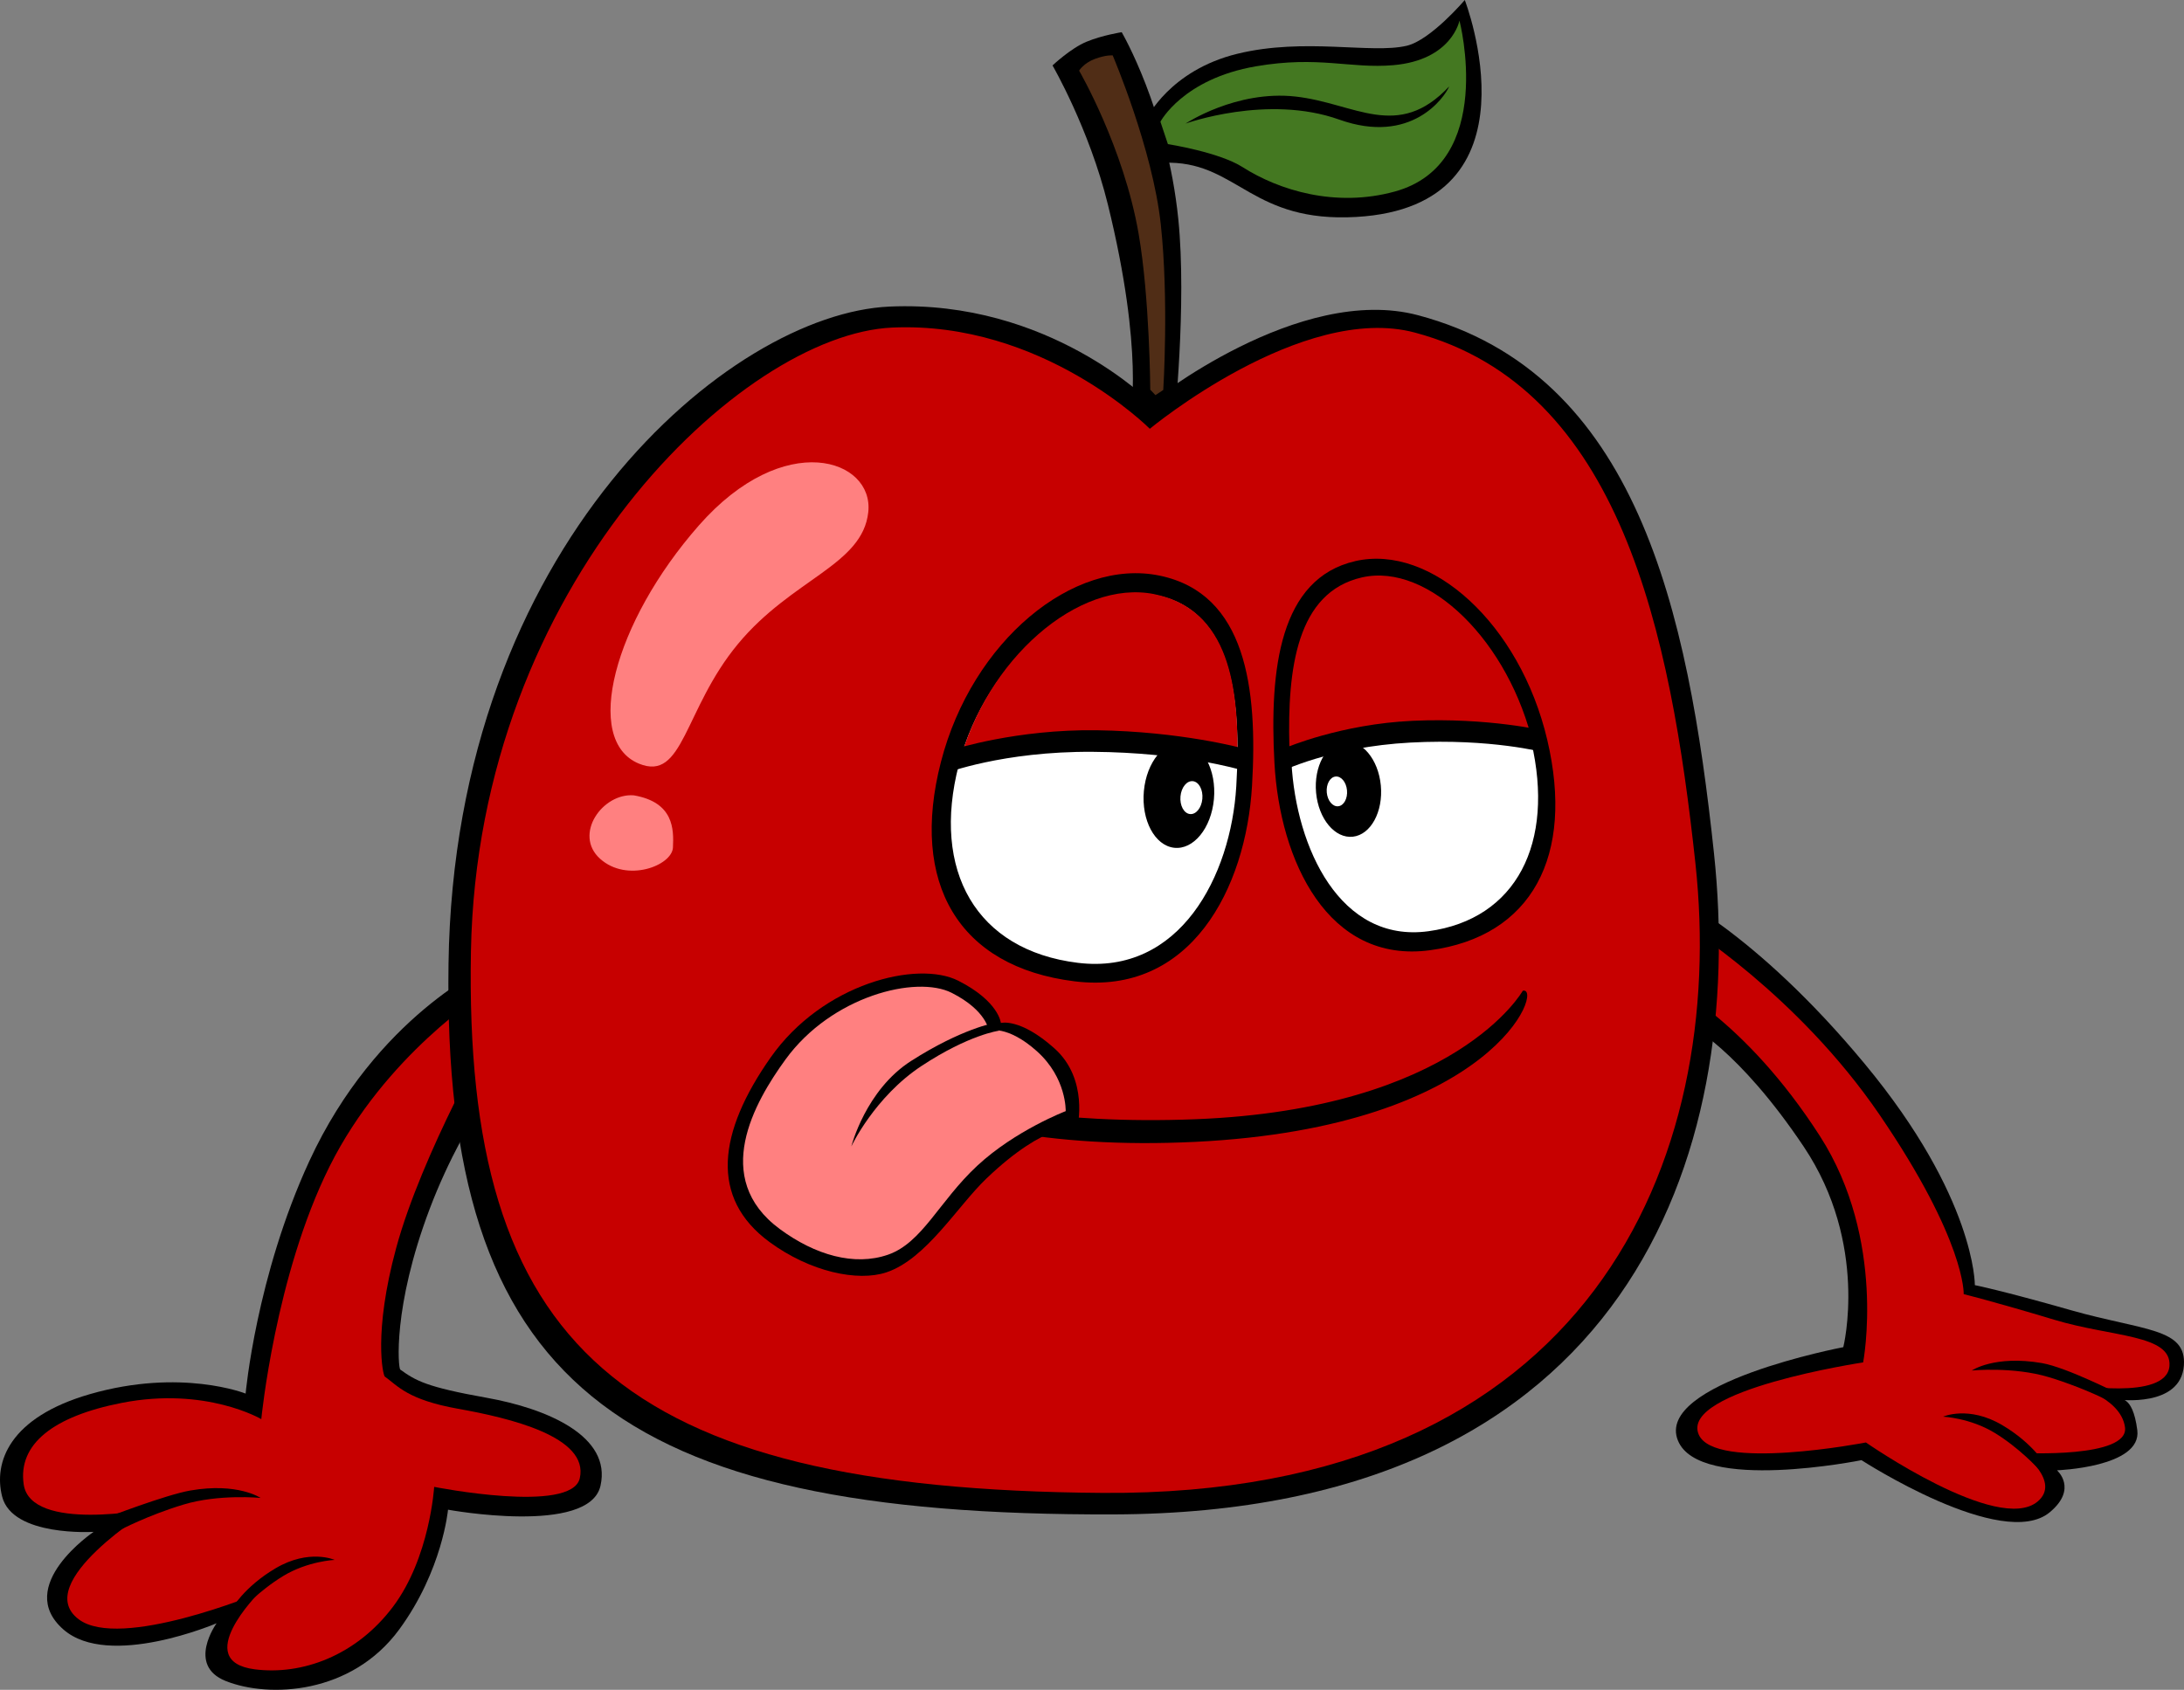
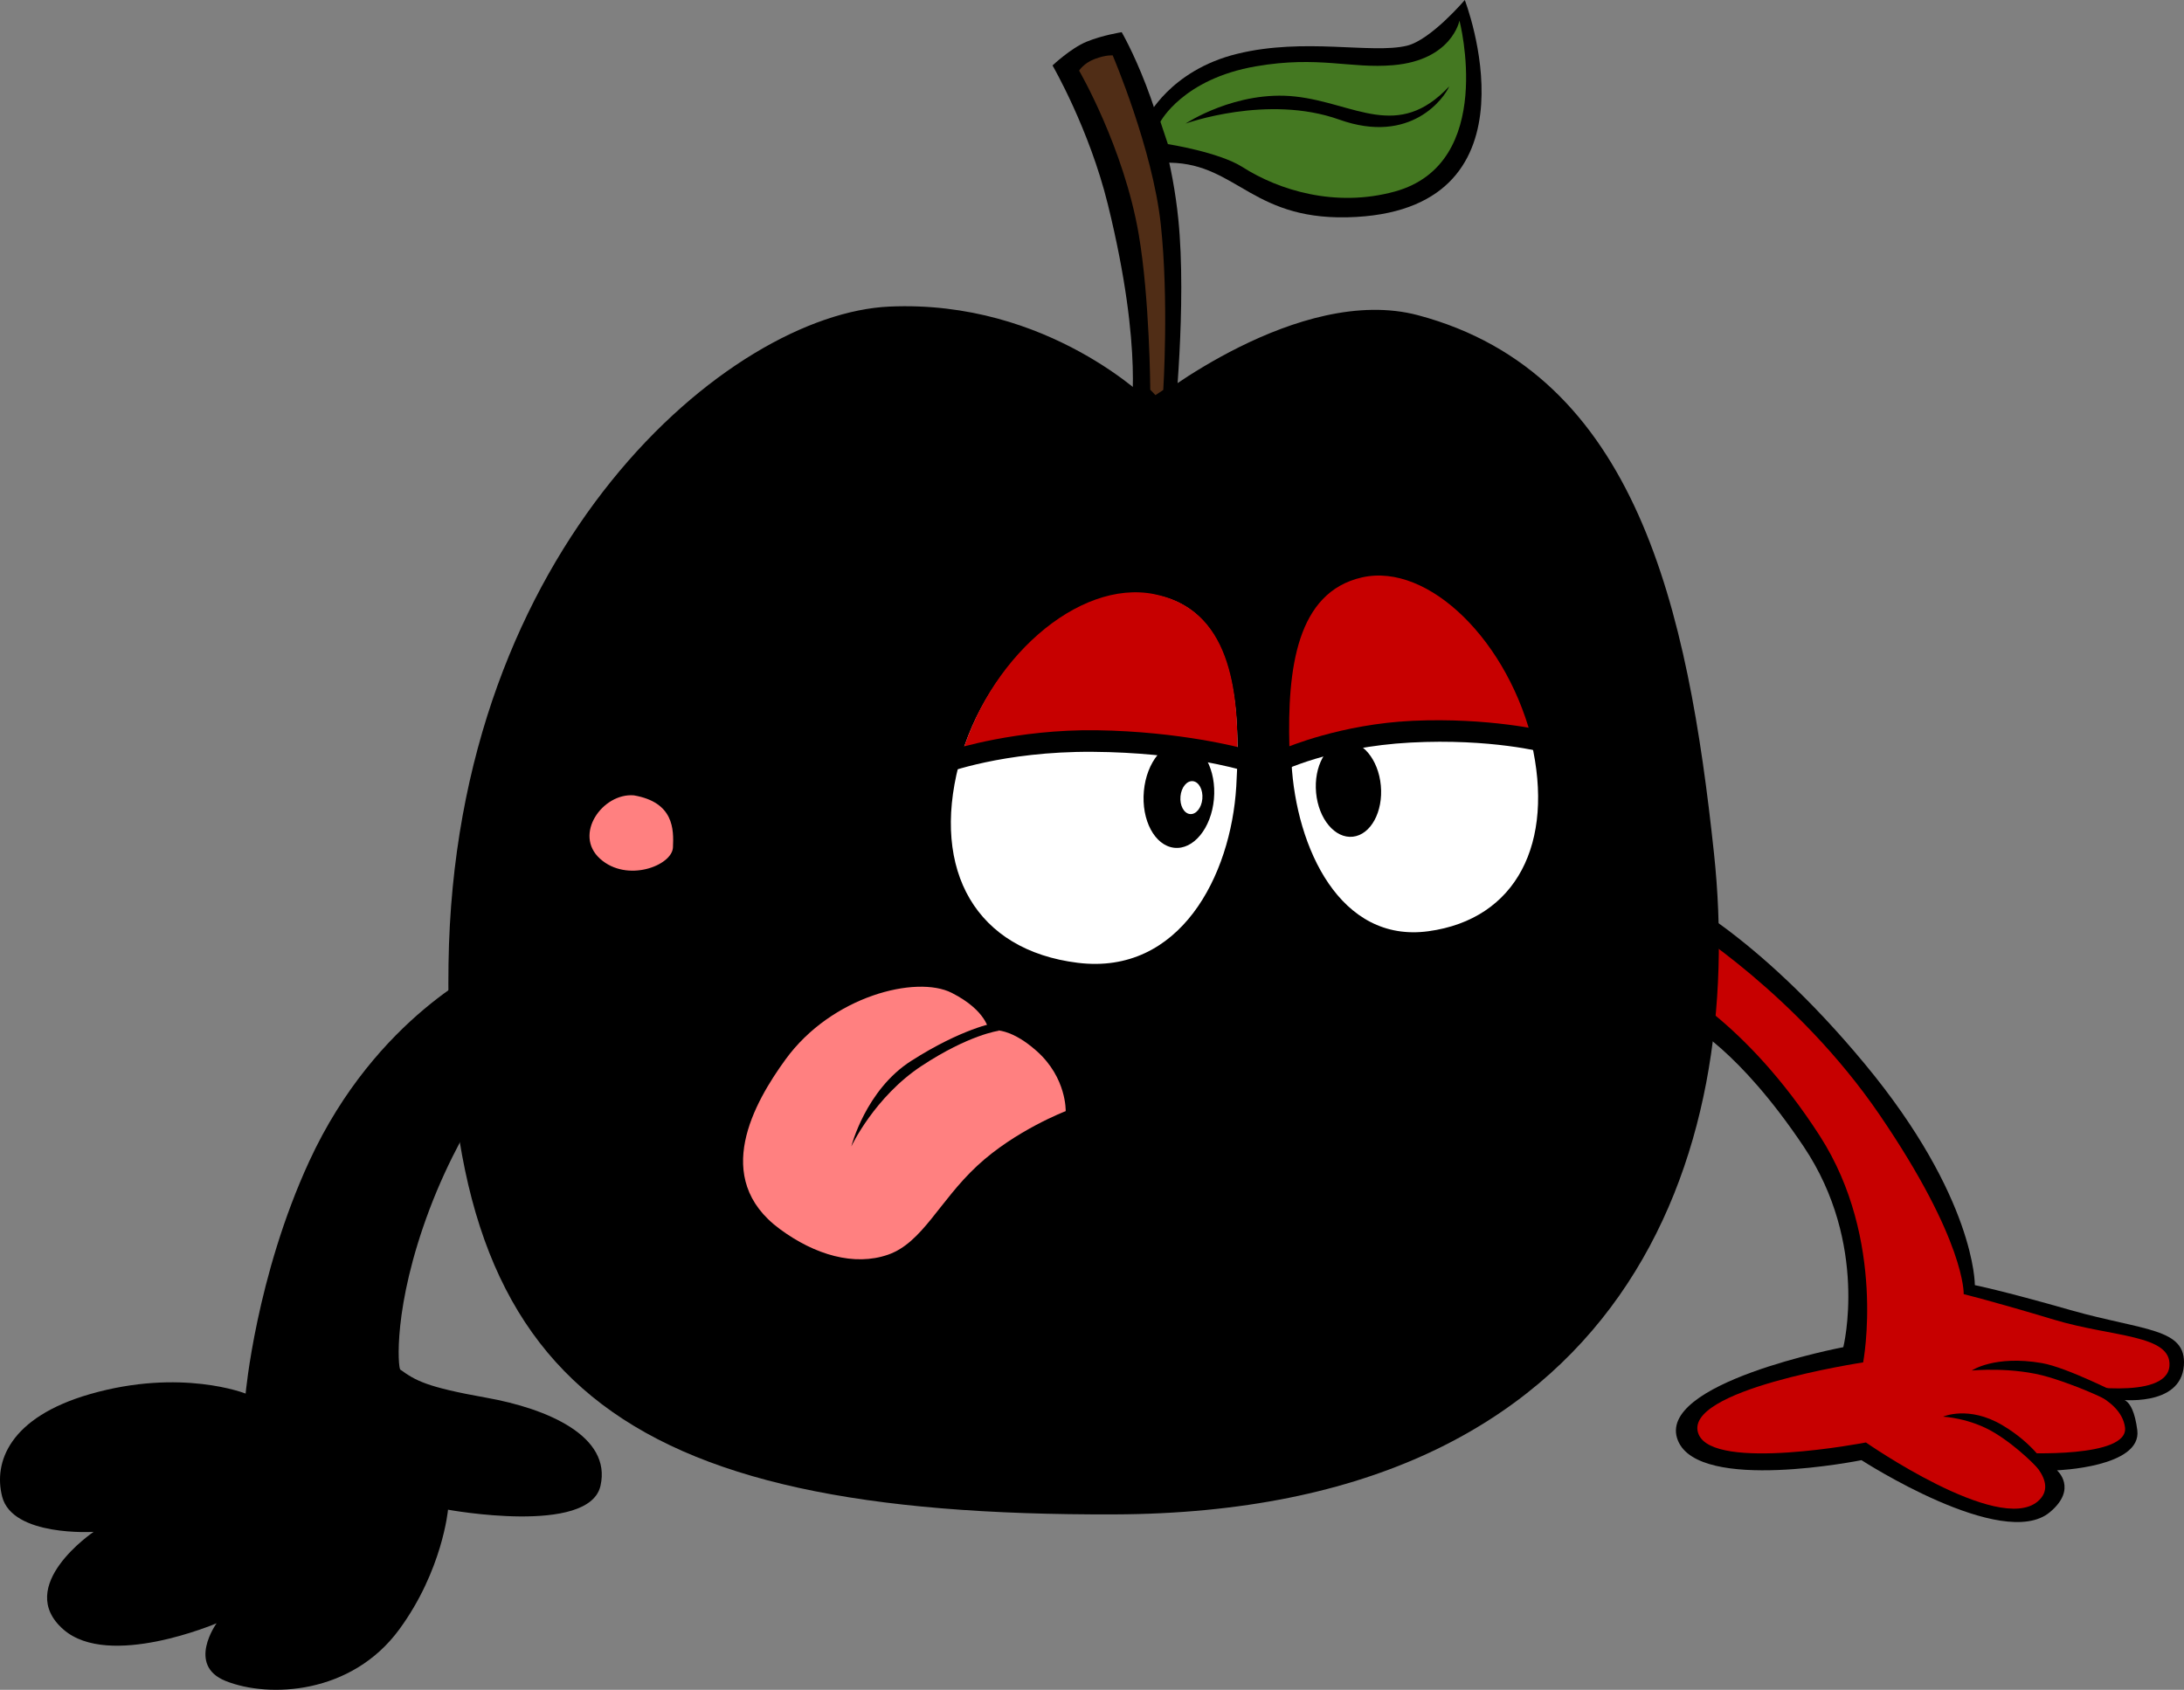
<svg xmlns="http://www.w3.org/2000/svg" width="117.654mm" height="91.055mm" viewBox="0 0 117.654 91.055" version="1.1" id="svg1" xml:space="preserve">
  <rect x="0" y="0" width="117.654" height="91.055" fill="#808080" stroke="none" />
  <defs id="defs1" />
  <g id="layer1" transform="translate(-32.877,-112.38)">
    <path style="display:inline;fill:#000000;fill-opacity:1;stroke:none;stroke-width:9.054;stroke-linecap:round;stroke-linejoin:round;paint-order:stroke fill markers" d="m 89.577,115.907 c 0,0 0.976,-0.924 1.832,-1.278 0.856,-0.354 1.895,-0.514 1.895,-0.514 0,0 2.451,4.177 3.049,10.068 0.467,4.607 -0.231,11.116 -0.231,11.116 l -2.358,-0.394 c 0,0 0.757,-3.545 -1.205,-11.508 -1.007,-4.087 -2.981,-7.49 -2.981,-7.49 z" id="path3" />
    <path style="display:inline;fill:#000000;fill-opacity:1;stroke:none;stroke-width:9.054;stroke-linecap:round;stroke-linejoin:round;paint-order:stroke fill markers" d="m 94.662,118.75 c 0,0 1.233,-2.58 4.863,-3.47 3.63,-0.89 7.224,0.016 9.133,-0.434 1.297,-0.306 3.128,-2.466 3.128,-2.466 0,0 4.3,11.108 -5.845,11.69 -5.571,0.32 -6.37,-2.854 -10.023,-2.923 -5.554,-0.104 -1.256,-2.397 -1.256,-2.397 z" id="path4" />
    <path style="display:inline;fill:#000000;fill-opacity:1;stroke:none;stroke-width:9.054;stroke-linecap:round;stroke-linejoin:round;paint-order:stroke fill markers" d="m 59.219,164.418 c 0,0 -6.067,2.704 -9.676,10.522 -2.869,6.216 -3.434,12.532 -3.434,12.532 0,0 -3.479,-1.388 -8.395,0.032 -4.32,1.248 -5.199,3.662 -4.72,5.524 0.559,2.17 4.926,1.895 4.926,1.895 0,0 -4.312,2.913 -1.626,5.261 2.455,2.147 8.251,-0.336 8.251,-0.336 0,0 -1.636,2.263 0.49,3.111 2.334,0.932 6.783,0.726 9.351,-2.78 2.332,-3.183 2.626,-6.45 2.626,-6.45 0,0 7.599,1.395 8.213,-1.285 0.614,-2.68 -2.874,-4.165 -6.135,-4.747 -3.261,-0.581 -3.815,-0.921 -4.65,-1.518 -0.113,-0.081 -0.42,-3.358 1.582,-8.654 2.002,-5.295 5.263,-9.138 5.263,-9.138 z" id="path5" />
-     <path style="display:inline;fill:#c70000;fill-opacity:1;stroke:none;stroke-width:7.597;stroke-linecap:round;stroke-linejoin:round;paint-order:stroke fill markers" d="m 58.972,165.872 c 0,0 -5.353,3.368 -8.343,9.365 -2.925,5.866 -3.676,13.612 -3.676,13.612 0,0 -2.984,-1.762 -7.512,-0.877 -3.703,0.724 -5.603,2.227 -5.288,4.392 0.379,2.604 6.86,1.32 6.86,1.32 0,0 -6.486,3.991 -3.9,5.948 2.234,1.69 9.691,-1.398 9.691,-1.398 0,0 -3.635,3.651 -0.211,4.095 2.541,0.33 5.459,-0.723 7.451,-3.366 1.992,-2.644 2.222,-6.464 2.222,-6.464 0,0 7.396,1.47 7.843,-0.459 0.52,-2.248 -3.812,-3.26 -6.548,-3.748 -2.736,-0.488 -3.255,-1.237 -3.955,-1.737 -0.095,-0.068 -0.63,-2.337 0.612,-6.922 1.383,-5.105 5.237,-11.812 5.237,-11.812 z" id="path7" />
    <path style="display:inline;fill:#000000;fill-opacity:1;stroke:none;stroke-width:9.054;stroke-linecap:round;stroke-linejoin:round;paint-order:stroke fill markers" d="m 123.841,167.588 c 0,0 2.674,1.312 6.199,6.57 3.532,5.268 2.137,10.813 2.137,10.813 0,0 -10.185,1.933 -8.906,5.038 1.16,2.817 9.886,1.05 9.886,1.05 0,0 7.604,4.923 10.144,2.807 1.526,-1.272 0.387,-2.26 0.387,-2.26 0,0 4.585,-0.161 4.327,-2.163 -0.258,-2.002 -1.017,-1.647 -1.017,-1.647 0,0 3.358,0.443 3.526,-1.838 0.15,-2.032 -2.169,-1.864 -6.061,-2.973 -3.84,-1.094 -5.199,-1.356 -5.199,-1.356 0,0 0.051,-4.708 -5.931,-11.923 -5.982,-7.215 -10.633,-9.287 -10.633,-9.287 z" id="path6" />
    <path style="display:inline;fill:#c70000;fill-opacity:1;stroke:none;stroke-width:7.589;stroke-linecap:round;stroke-linejoin:round;paint-order:stroke fill markers" d="m 122.651,165.308 c 0,0 4.194,1.954 8.263,8.283 3.602,5.603 2.332,12.201 2.332,12.201 0,0 -9.846,1.482 -8.863,3.873 0.833,2.025 9.013,0.441 9.013,0.441 0,0 7.118,4.959 9.246,3.185 1.279,-1.066 -0.821,-2.621 -0.821,-2.621 0,0 5.748,0.301 5.532,-1.377 -0.217,-1.678 -2.938,-2.325 -2.938,-2.325 0,0 5.191,0.928 5.332,-0.984 0.125,-1.703 -3.077,-1.546 -6.21,-2.492 -3.204,-0.967 -4.874,-1.379 -4.874,-1.379 0,0 0.123,-2.848 -4.536,-9.671 -4.43,-6.487 -10.527,-10.238 -10.527,-10.238 z" id="path11" />
    <path style="display:inline;fill:#000000;fill-opacity:1;stroke:none;stroke-width:9.054;stroke-linecap:round;stroke-linejoin:round;paint-order:stroke fill markers" d="m 94.866,134.066 c 0,0 -5.489,-5.554 -14.078,-5.166 -8.589,0.387 -23.426,12.867 -23.749,35.405 -0.323,22.538 8.992,29.765 35.842,29.677 27.764,-0.091 34.052,-19.452 32.33,-35.618 -1.398,-13.123 -4.15,-25.857 -15.937,-28.997 -6.439,-1.715 -14.408,4.699 -14.408,4.699 z" id="path1" />
-     <path style="display:inline;fill:#c70000;fill-opacity:1;stroke:none;stroke-width:8.536;stroke-linecap:round;stroke-linejoin:round;paint-order:stroke fill markers" d="m 94.819,135.485 c 0,0 -5.783,-5.819 -13.881,-5.454 -8.098,0.365 -22.322,13.831 -22.691,33.595 -0.397,21.248 7.985,29.017 34.03,29.198 26.359,0.183 33.649,-18.04 31.934,-33.922 -1.336,-12.37 -4.007,-25.642 -15.12,-28.603 -6.071,-1.617 -14.272,5.185 -14.272,5.185 z" id="path2" />
    <path style="display:inline;fill:#000000;fill-opacity:1;stroke:none;stroke-width:9.951;stroke-linecap:round;stroke-linejoin:round;paint-order:stroke fill markers" d="m 38.58,194.17 c 0,0 3.214,-1.244 4.555,-1.476 2.55,-0.441 3.779,0.4 3.779,0.4 0,0 -2.238,-0.221 -4.155,0.359 -1.918,0.579 -3.402,1.363 -3.402,1.363 z" id="path8" />
    <path style="display:inline;fill:#000000;fill-opacity:1;stroke:none;stroke-width:9.054;stroke-linecap:round;stroke-linejoin:round;paint-order:stroke fill markers" d="m 45.334,199.113 0.452,0.113 c 0,0 1.017,-1.114 2.341,-1.921 1.324,-0.807 2.777,-0.872 2.777,-0.872 0,0 -1.372,-0.614 -3.181,0.452 -1.717,1.012 -2.389,2.228 -2.389,2.228 z" id="path9" />
    <path style="display:inline;fill:#502d16;fill-opacity:1;stroke:none;stroke-width:6.389;stroke-linecap:round;stroke-linejoin:round;paint-order:stroke fill markers" d="m 91.01,116.186 c 0,0 0.24,-0.403 0.849,-0.631 0.609,-0.228 0.96,-0.19 0.96,-0.19 0,0 2.154,5.042 2.591,9.108 0.44,4.094 0.133,8.92 0.133,8.92 l -0.42,0.278 -0.28,-0.292 c 0,0 -0.03,-4.94 -0.625,-8.391 -0.806,-4.675 -3.208,-8.801 -3.208,-8.801 z" id="path10" />
    <path style="display:inline;fill:#000000;fill-opacity:1;stroke:none;stroke-width:9.054;stroke-linecap:round;stroke-linejoin:round;paint-order:stroke fill markers" d="m 143.123,191.396 -0.452,0.113 c 0,0 -1.017,-1.114 -2.341,-1.921 -1.324,-0.807 -2.777,-0.872 -2.777,-0.872 0,0 1.372,-0.614 3.181,0.452 1.717,1.012 2.389,2.228 2.389,2.228 z" id="path12" />
    <path style="display:inline;fill:#000000;fill-opacity:1;stroke:none;stroke-width:9.951;stroke-linecap:round;stroke-linejoin:round;paint-order:stroke fill markers" d="m 147.032,187.499 c 0,0 -2.814,-1.438 -4.155,-1.67 -2.55,-0.441 -3.779,0.4 -3.779,0.4 0,0 2.238,-0.221 4.155,0.359 1.918,0.579 3.402,1.363 3.402,1.363 z" id="path13" />
    <path style="display:inline;fill:#447821;fill-opacity:1;stroke:none;stroke-width:8.796;stroke-linecap:round;stroke-linejoin:round;paint-order:stroke fill markers" d="m 95.793,120.146 c 0,0 2.751,0.427 4.029,1.242 1.945,1.24 4.991,2.191 8.189,1.314 5.497,-1.508 3.489,-9.213 3.489,-9.213 0,0 -0.402,2.13 -3.569,2.403 -2.315,0.199 -4.016,-0.52 -7.395,0.061 -3.937,0.677 -5.146,2.985 -5.146,2.985 0.136,0.402 0.269,0.805 0.403,1.208 z" id="path14" />
    <path style="display:inline;fill:#000000;fill-opacity:1;stroke:none;stroke-width:9.054;stroke-linecap:round;stroke-linejoin:round;paint-order:stroke fill markers" d="m 96.747,119.038 c 0,0 2.72,-1.812 5.921,-1.456 3.201,0.356 5.507,2.415 8.28,-0.549 -0.254,0.602 -2.053,3.173 -5.923,1.792 -3.869,-1.381 -8.278,0.214 -8.278,0.214 z" id="path15" />
    <path style="display:inline;fill:#000000;fill-opacity:1;stroke:none;stroke-width:10.506;stroke-linecap:round;stroke-linejoin:round;paint-order:stroke fill markers" d="m 114.91,165.766 c 0,0 -3.562,6.368 -17.616,6.922 -15.174,0.598 -21.376,-4.512 -21.376,-4.512 0,0 5.146,6.524 21.35,5.732 16.204,-0.793 18.801,-8.431 17.642,-8.142 z" id="path16" />
    <path style="display:inline;fill:#000000;fill-opacity:1;stroke:none;stroke-width:9.054;stroke-linecap:round;stroke-linejoin:round;paint-order:stroke fill markers" d="m 90.917,173.113 c 0,0 0.623,-2.576 -1.233,-4.239 -1.857,-1.663 -2.89,-1.372 -2.89,-1.372 0,0 -0.097,-1.162 -2.293,-2.276 -2.196,-1.114 -7.305,0.138 -10.115,4.143 -2.823,4.025 -3.294,7.557 -0.057,9.935 2.198,1.614 4.756,2.148 6.294,1.637 2.148,-0.714 3.821,-3.553 5.395,-5.059 3.229,-3.09 4.898,-2.768 4.898,-2.768 z" id="path17" />
    <path style="display:inline;fill:#ff8080;fill-opacity:1;stroke:none;stroke-width:7.84;stroke-linecap:round;stroke-linejoin:round;paint-order:stroke fill markers" d="m 90.287,172.253 c 0,0 0.06,-1.786 -1.548,-3.226 -1.608,-1.44 -2.594,-1.108 -2.594,-1.108 0,0 -0.095,-1.075 -1.997,-2.04 -1.901,-0.965 -6.468,0.163 -8.957,3.592 -1.668,2.298 -4.022,6.391 -0.305,9.135 1.9,1.402 4.013,2.01 5.824,1.384 1.853,-0.64 2.757,-2.884 4.809,-4.792 2.051,-1.908 4.767,-2.945 4.767,-2.945 z" id="path18" />
    <path style="display:inline;fill:#000000;fill-opacity:1;stroke:none;stroke-width:9.054;stroke-linecap:round;stroke-linejoin:round;paint-order:stroke fill markers" d="m 86.457,167.498 c 0,0 -1.766,0.302 -4.499,2.051 -2.452,1.569 -3.219,4.604 -3.219,4.604 0,0 1.243,-2.664 3.794,-4.343 2.551,-1.679 4.149,-1.889 4.149,-1.889 z" id="path19" />
    <path style="display:inline;fill:#000000;fill-opacity:1;stroke:none;stroke-width:9.054;stroke-linecap:round;stroke-linejoin:round;paint-order:stroke fill markers" d="m 95.351,143.398 c -4.65,-0.969 -10.107,3.52 -11.786,10.042 -1.679,6.522 0.936,11.043 7.201,11.818 6.264,0.775 9.231,-5.012 9.558,-10.526 0.313,-5.273 -0.323,-10.365 -4.973,-11.334 z" id="path20" />
    <path style="display:inline;fill:#ffffff;fill-opacity:1;stroke:none;stroke-width:7.925;stroke-linecap:round;stroke-linejoin:round;paint-order:stroke fill markers" d="m 95.206,144.46 c -4.081,-0.845 -9.206,3.444 -10.679,9.137 -1.474,5.693 0.918,9.987 6.416,10.664 5.499,0.676 8.246,-4.692 8.533,-9.505 0.274,-4.602 -0.188,-9.451 -4.27,-10.296 z" id="path21" />
    <path style="display:inline;fill:#000000;fill-opacity:1;stroke:none;stroke-width:8.304;stroke-linecap:round;stroke-linejoin:round;paint-order:stroke fill markers" d="m 105.893,142.613 c 4.078,-0.929 8.863,3.376 10.336,9.633 1.472,6.257 -0.821,10.593 -6.315,11.336 -5.494,0.743 -8.095,-4.808 -8.382,-10.097 -0.274,-5.058 0.283,-9.942 4.361,-10.871 z" id="path22" />
    <path style="display:inline;fill:#ffffff;fill-opacity:1;stroke:none;stroke-width:7.208;stroke-linecap:round;stroke-linejoin:round;paint-order:stroke fill markers" d="m 106.139,143.606 c 3.527,-0.809 7.955,3.297 9.229,8.746 1.274,5.449 -0.793,9.56 -5.545,10.207 -4.752,0.647 -7.126,-4.491 -7.374,-9.098 -0.237,-4.406 0.163,-9.046 3.69,-9.856 z" id="path23" />
    <path style="display:inline;fill:#c70000;fill-opacity:1;stroke:none;stroke-width:7.373;stroke-linecap:round;stroke-linejoin:round;paint-order:stroke fill markers" d="m 106.253,143.492 c 3.583,-0.811 7.943,3.464 9.235,9.085 0.149,0.648 -2.311,-1.573 -7.161,-1.287 l -5.99,1.322 c -0.109,-4.186 0.387,-8.321 3.915,-9.12 z" id="path28" />
    <path style="display:inline;fill:#c70000;fill-opacity:1;stroke:none;stroke-width:7.925;stroke-linecap:round;stroke-linejoin:round;paint-order:stroke fill markers" d="m 95.061,144.395 c -4.086,-0.822 -9.06,3.509 -10.534,9.202 -0.17,0.656 2.636,-1.594 8.168,-1.303 l 6.832,1.339 c 0.125,-4.24 -0.441,-8.428 -4.466,-9.237 z" id="path27" />
    <path style="display:inline;fill:#000000;fill-opacity:1;stroke:none;stroke-width:9.054;stroke-linecap:round;stroke-linejoin:round;paint-order:stroke fill markers" d="m 83.791,154.053 c 0,0 3.1,-1.195 7.943,-1.162 4.843,0.032 7.975,0.969 7.975,0.969 l 0.097,-1.162 c 0,0 -3.294,-0.904 -7.846,-0.969 -4.327,-0.061 -7.717,1.033 -7.717,1.033 z" id="path24" />
    <path style="display:inline;fill:#000000;fill-opacity:1;stroke:none;stroke-width:8.577;stroke-linecap:round;stroke-linejoin:round;paint-order:stroke fill markers" d="m 101.821,153.984 c 0,0 2.704,-1.361 7.044,-1.592 4.34,-0.231 7.202,0.533 7.202,0.533 l 0.016,-1.166 c 0,0 -3.005,-0.723 -7.087,-0.54 -3.879,0.174 -6.85,1.451 -6.85,1.451 z" id="path25" />
    <ellipse style="fill:#000000;fill-opacity:1;stroke:none;stroke-width:8.478;stroke-linecap:round;stroke-linejoin:round;paint-order:stroke fill markers" id="path26" cx="110.181" cy="143.126" rx="1.9" ry="2.848" transform="matrix(0.993,0.115,-0.091,0.996,0,0)" />
    <ellipse style="fill:#ffffff;fill-opacity:1;stroke:none;stroke-width:2.648;stroke-linecap:round;stroke-linejoin:round;paint-order:stroke fill markers" id="path26-9" cx="110.865" cy="143.182" rx="0.593" ry="0.889" transform="matrix(0.993,0.115,-0.091,0.996,0,0)" />
    <ellipse style="fill:#000000;fill-opacity:1;stroke:none;stroke-width:7.744;stroke-linecap:round;stroke-linejoin:round;paint-order:stroke fill markers" id="ellipse27" cx="-90.652" cy="165.718" rx="1.754" ry="2.573" transform="matrix(-0.994,0.112,0.093,0.996,0,0)" />
-     <ellipse style="fill:#ffffff;fill-opacity:1;stroke:none;stroke-width:2.419;stroke-linecap:round;stroke-linejoin:round;paint-order:stroke fill markers" id="ellipse28" cx="-90.02" cy="165.769" rx="0.548" ry="0.804" transform="matrix(-0.994,0.112,0.093,0.996,0,0)" />
-     <path style="fill:#ff8080;fill-opacity:1;stroke:none;stroke-width:10.288;stroke-linecap:round;stroke-linejoin:round;paint-order:stroke fill markers" d="m 70.528,140.69 c -4.589,5.219 -6.264,11.589 -3.229,12.839 2.409,0.992 2.409,-2.921 5.331,-6.447 2.922,-3.527 6.715,-4.243 7.022,-7.108 0.308,-2.865 -4.535,-4.503 -9.124,0.716 z" id="path29" />
    <path style="fill:#ff8080;fill-opacity:1;stroke:none;stroke-width:9.054;stroke-linecap:round;stroke-linejoin:round;paint-order:stroke fill markers" d="m 67.025,155.237 c -1.684,-0.14 -3.274,2.105 -1.824,3.414 1.45,1.31 3.882,0.374 3.929,-0.608 0.047,-0.982 0.047,-2.432 -2.105,-2.806 z" id="path30" />
  </g>
</svg>